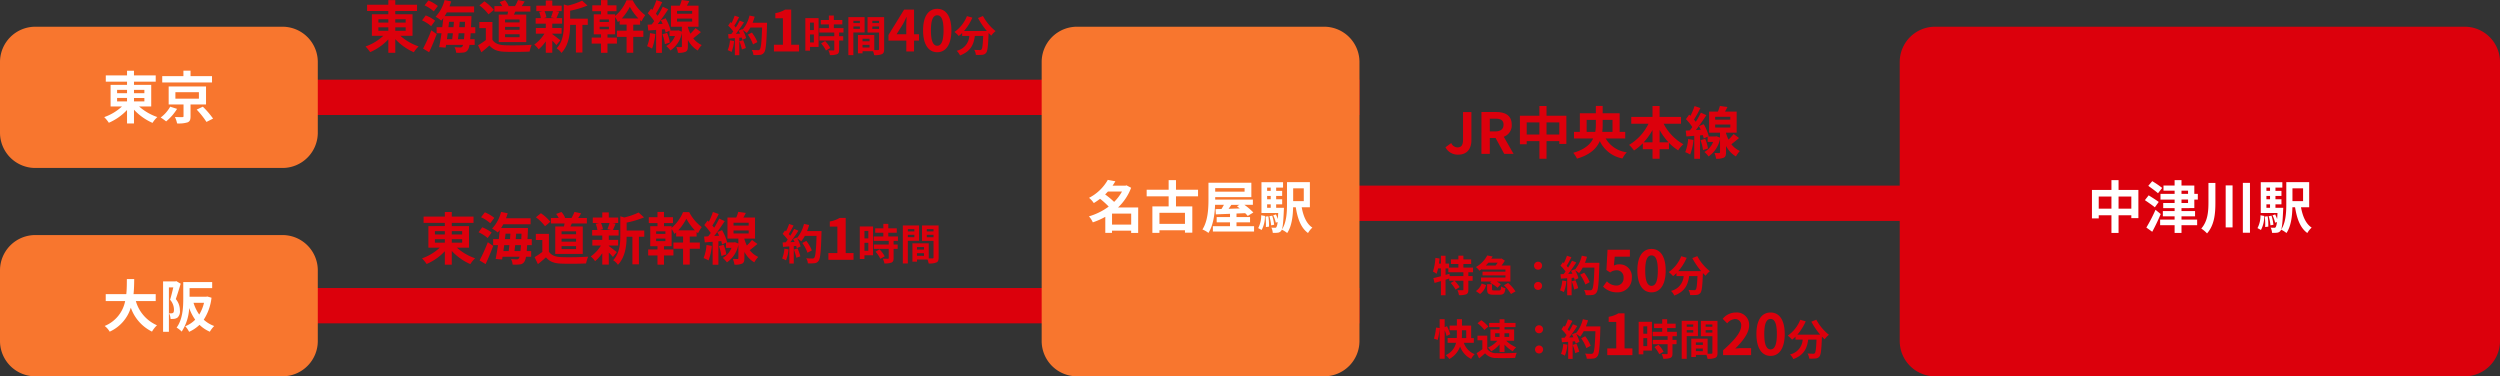
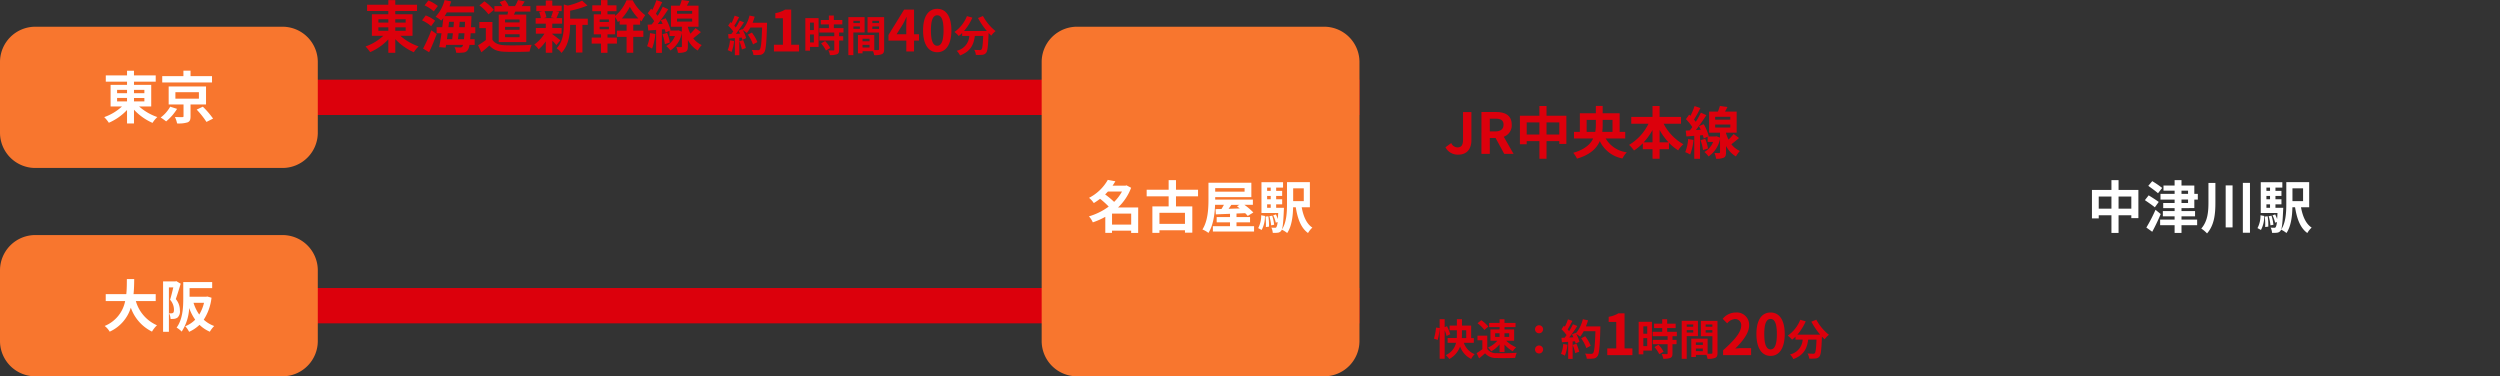
<svg xmlns="http://www.w3.org/2000/svg" width="708" height="106.568" viewBox="0 0 708 106.568">
  <rect x="0" y="0" width="708" height="106.568" fill="#333333" stroke="none" />
  <g id="グループ_4950" data-name="グループ 4950" transform="translate(19124 -2686.432)">
    <path id="パス_5936" data-name="パス 5936" d="M0,0H385V10H0Z" transform="translate(-19124 2709)" fill="#dc000c" />
-     <path id="パス_5921" data-name="パス 5921" d="M0,0H410V10H0Z" transform="translate(-18826 2739)" fill="#dc000c" />
    <path id="パス_5937" data-name="パス 5937" d="M0,0H385V10H0Z" transform="translate(-19124 2768)" fill="#dc000c" />
    <path id="パス_5938" data-name="パス 5938" d="M10,0H80A10,10,0,0,1,90,10V89A10,10,0,0,1,80,99H10A10,10,0,0,1,0,89V10A10,10,0,0,1,10,0Z" transform="translate(-18829 2694)" fill="#f8762e" />
    <path id="パス_5944" data-name="パス 5944" d="M10,0H80A10,10,0,0,1,90,10V30A10,10,0,0,1,80,40H10A10,10,0,0,1,0,30V10A10,10,0,0,1,10,0Z" transform="translate(-19124 2694)" fill="#f8762e" />
    <path id="パス_5945" data-name="パス 5945" d="M10,0H80A10,10,0,0,1,90,10V30A10,10,0,0,1,80,40H10A10,10,0,0,1,0,30V10A10,10,0,0,1,10,0Z" transform="translate(-19124 2753)" fill="#f8762e" />
-     <path id="パス_5922" data-name="パス 5922" d="M10,0H160a10,10,0,0,1,10,10V89a10,10,0,0,1-10,10H10A10,10,0,0,1,0,89V10A10,10,0,0,1,10,0Z" transform="translate(-18586 2694)" fill="#dc000c" />
    <path id="パス_5939" data-name="パス 5939" d="M-25.072-.96V-4.08h5.424V-.96Zm2.816-9.36A12.54,12.54,0,0,1-24.48-7.392,22.562,22.562,0,0,0-27.024-9.5c.272-.272.528-.544.784-.816Zm4.592,4.512h-5.712a14.812,14.812,0,0,0,3.712-5.584l-1.312-.688-.32.1h-3.632c.288-.416.56-.832.8-1.248l-2.144-.4a12.782,12.782,0,0,1-5.312,5.088A6.627,6.627,0,0,1-30.24-7.056a16.468,16.468,0,0,0,1.776-1.216,22.225,22.225,0,0,1,2.448,2.208,17.788,17.788,0,0,1-5.6,2.768,6.08,6.08,0,0,1,1.1,1.7,20.512,20.512,0,0,0,3.536-1.568V1.376h1.9V.752h5.424v.64h1.984Zm13.248,4.64h-7.232V-4.3h7.232Zm3.7-7.808v-1.856H-6.96v-2.72H-9.04v2.72h-6.224v1.856H-9.04v2.864h-4.608v7.5h2V.64h7.232v.688h2.08v-7.44H-6.96V-8.976ZM10.992-6.56l-.688.416a8.653,8.653,0,0,1,.784.608c-1.072.032-2.144.064-3.152.1.256-.352.528-.736.784-1.12Zm1.472-4.72v.992H4.144v-.992ZM10.176-.5V-1.6h3.84V-3.1h-3.84V-4.1l2.448-.1a7.993,7.993,0,0,1,.736.784l1.584-.976A17.269,17.269,0,0,0,12.416-6.56h2.4V-8.048H4.144v-.7h10.24v-4.064H2.24v4.624C2.24-5.648,2.112-2.048.528.416a7.423,7.423,0,0,1,1.7.976C3.6-.752,4.016-3.952,4.112-6.56h2.5c-.224.4-.464.816-.688,1.184l-1.68.032.08,1.488c1.136-.048,2.512-.1,4.016-.16V-3.1H4.56v1.5H8.336V-.5H3.488v1.5H15.152V-.5ZM17.3.56a8.08,8.08,0,0,0,.928-3.968L17.168-3.6A7.472,7.472,0,0,1,16.32.032Zm1.088-3.792A18.939,18.939,0,0,1,18.5-.272l.88-.112A15.848,15.848,0,0,0,19.2-3.328Zm1.1-.112a13.1,13.1,0,0,1,.5,2.592l.848-.16a12.82,12.82,0,0,0-.544-2.576Zm-.64-3.36h1.024v.992H18.848Zm1.024-4.736v.928H18.848v-.928Zm0,3.312H18.848v-.944h1.024Zm1.536,2.416V-6.7h1.7V-8.128h-1.7v-.944h1.7v-1.44h-1.7v-.928H23.36v-1.536H17.248V-4.24h4.736c-.032.656-.064,1.216-.1,1.7a11.636,11.636,0,0,0-.544-1.3l-.768.256a8.808,8.808,0,0,1,.736,2.08l.5-.192a3.515,3.515,0,0,1-.32,1.44.45.45,0,0,1-.432.192,9.149,9.149,0,0,1-1.008-.048,3.955,3.955,0,0,1,.4,1.488,7.765,7.765,0,0,0,1.44-.048,1.349,1.349,0,0,0,.96-.56c.384-.48.576-2,.736-5.84.016-.208.032-.64.032-.64Zm7.824-5.52V-7.6H26.224v-3.632Zm1.728,5.36v-7.12H24.48v6.144c0,2.32-.112,5.3-1.472,7.328a6.947,6.947,0,0,1,1.52.944c1.312-1.92,1.632-4.88,1.68-7.3h.752c.528,3.264,1.456,5.84,3.472,7.3A6.346,6.346,0,0,1,31.664-.112C30-1.184,29.1-3.344,28.64-5.872Z" transform="translate(-18784 2751)" fill="#fff" />
    <path id="パス_5923" data-name="パス 5923" d="M-23.024-5.472v-3.44h3.616v3.44Zm-5.616,0v-3.44h3.6v3.44Zm5.616-5.312v-2.768H-25.04v2.768h-5.52V-2.72h1.92V-3.6h3.6V1.392h2.016V-3.6h3.616v.8h2v-7.984Zm12.352-.56a26.071,26.071,0,0,0-2.816-1.92l-1.12,1.328c.864.624,2.144,1.536,2.752,2.1Zm-.976,3.968c-.672-.512-2-1.344-2.848-1.872l-1.072,1.36c.9.624,2.192,1.5,2.816,2.032Zm-.912,2.224A43.549,43.549,0,0,1-15.152-.128l1.664,1.2c.832-1.536,1.7-3.344,2.4-5.024Zm7.36-2.9h1.856v.976H-5.2Zm0-2.528h1.856v.912H-5.2Zm3.632,4.944V-8.048h.992V-9.664h-.992v-2.352H-5.2v-1.536H-7.152v1.536H-10.3v1.44h3.152v.912h-4v1.616h4v.976h-3.232v1.44h3.232V-4.8H-10.48v1.488h3.328v.944h-4.1V-.784h4.1V1.392H-5.2V-.784H-.768V-2.368H-5.2v-.944h3.84V-4.8H-5.2v-.832Zm4-7.12v5.5C2.432-4.608,2.224-1.92.4.16A8.455,8.455,0,0,1,2.032,1.536C4.16-.88,4.4-4.128,4.4-7.232v-5.52Zm4.88.688V-.16H9.264v-11.9Zm4.864-.72V1.344h2.016V-12.784ZM17.3.56a8.08,8.08,0,0,0,.928-3.968L17.168-3.6A7.472,7.472,0,0,1,16.32.032Zm1.088-3.792A18.939,18.939,0,0,1,18.5-.272l.88-.112A15.848,15.848,0,0,0,19.2-3.328Zm1.1-.112a13.1,13.1,0,0,1,.5,2.592l.848-.16a12.82,12.82,0,0,0-.544-2.576Zm-.64-3.36h1.024v.992H18.848Zm1.024-4.736v.928H18.848v-.928Zm0,3.312H18.848v-.944h1.024Zm1.536,2.416V-6.7h1.7V-8.128h-1.7v-.944h1.7v-1.44h-1.7v-.928H23.36v-1.536H17.248V-4.24h4.736c-.032.656-.064,1.216-.1,1.7a11.636,11.636,0,0,0-.544-1.3l-.768.256a8.808,8.808,0,0,1,.736,2.08l.5-.192a3.515,3.515,0,0,1-.32,1.44.45.45,0,0,1-.432.192,9.149,9.149,0,0,1-1.008-.048,3.955,3.955,0,0,1,.4,1.488,7.765,7.765,0,0,0,1.44-.048,1.349,1.349,0,0,0,.96-.56c.384-.48.576-2,.736-5.84.016-.208.032-.64.032-.64Zm7.824-5.52V-7.6H26.224v-3.632Zm1.728,5.36v-7.12H24.48v6.144c0,2.32-.112,5.3-1.472,7.328a6.947,6.947,0,0,1,1.52.944c1.312-1.92,1.632-4.88,1.68-7.3h.752c.528,3.264,1.456,5.84,3.472,7.3A6.346,6.346,0,0,1,31.664-.112C30-1.184,29.1-3.344,28.64-5.872Z" transform="translate(-18501 2751)" fill="#fff" />
    <path id="パス_5952" data-name="パス 5952" d="M-11.84-5.824h2.816v.976H-11.84Zm0-2.288h2.816v.944H-11.84Zm7.728,0v.944H-7.056v-.944Zm0,3.264H-7.056v-.976h2.944Zm1.936,1.424V-9.536h-4.88v-.912H-.9v-1.776h-6.16v-1.312H-9.024v1.312H-15.04v1.776h6.016v.912H-13.68v6.112h3.232A14.472,14.472,0,0,1-15.488-.4a10.417,10.417,0,0,1,1.312,1.6A15.613,15.613,0,0,0-9.024-2.416V1.392h1.968V-2.5A15.858,15.858,0,0,0-1.808,1.232,8.38,8.38,0,0,1-.448-.416,15.255,15.255,0,0,1-5.616-3.424ZM15.04-12.016H8.96v-1.536H6.944v1.536h-6v1.808h14.1ZM3.2-3.36A9.767,9.767,0,0,1,.5-.288,13.831,13.831,0,0,1,2.048.816a14.5,14.5,0,0,0,3.1-3.552Zm1.472-4.1h6.656v1.84H4.672Zm8.672,3.472v-5.1H2.768v5.1H6.976V-.672c0,.208-.064.256-.352.272-.256.016-1.264,0-2.08-.032a7.64,7.64,0,0,1,.608,1.824A8.714,8.714,0,0,0,8.08,1.1c.7-.272.88-.752.88-1.712V-3.984ZM10.7-2.528A24.068,24.068,0,0,1,13.472.96L15.344.016a25.334,25.334,0,0,0-2.9-3.376Z" transform="translate(-19079 2720)" fill="#fff" />
    <path id="パス_5953" data-name="パス 5953" d="M-.9-7.3V-9.264H-7.184c.16-1.488.176-2.96.192-4.272h-2.08c-.016,1.312,0,2.768-.16,4.272h-5.824V-7.3h5.5A9.592,9.592,0,0,1-15.36-.256,5.637,5.637,0,0,1-13.936,1.36a11.013,11.013,0,0,0,5.984-6.8,11.934,11.934,0,0,0,6,6.784A7.657,7.657,0,0,1-.544-.448,10.677,10.677,0,0,1-6.528-7.3Zm5.824-5.648-.272.08H1.184V1.392H2.832v-12.56H4.08c-.256,1.088-.592,2.48-.912,3.488a4.283,4.283,0,0,1,1.1,2.8c0,.448-.064.768-.24.9a.829.829,0,0,1-.448.144c-.208,0-.416,0-.7-.016A4.034,4.034,0,0,1,3.3-2.24,6.84,6.84,0,0,0,4.32-2.272a2.285,2.285,0,0,0,.928-.336,2.348,2.348,0,0,0,.7-2.048A4.926,4.926,0,0,0,4.784-7.872c.448-1.248.976-2.992,1.392-4.352Zm7.856,6.128a11.348,11.348,0,0,1-1.36,3.328A11.689,11.689,0,0,1,9.808-6.816Zm.928-1.776-.32.064h-4.7V-10.96h6.4v-1.728H6.9v4.672c0,2.464-.144,5.888-1.888,8.224a6.181,6.181,0,0,1,1.44,1.136A13.286,13.286,0,0,0,8.576-5.344a13.725,13.725,0,0,0,1.7,3.312A7.93,7.93,0,0,1,7.456-.176a6.71,6.71,0,0,1,1.1,1.584A10.47,10.47,0,0,0,11.5-.576a9.666,9.666,0,0,0,2.928,1.952A7.58,7.58,0,0,1,15.664-.24,8.787,8.787,0,0,1,12.7-2.032,14.336,14.336,0,0,0,14.9-8.256Z" transform="translate(-19079 2779)" fill="#fff" />
-     <path id="パス_5933" data-name="パス 5933" d="M-30.568-4.38H-34.42l-.1-.648-1.1.312V-6.552h.792V-5.46h4.26Zm2.724-1.08V-6.78h-2.724V-7.8h2.208V-9.1h-2.208v-1.068h-1.416V-9.1h-2.124v1.3h2.124v1.02h-2.64V-7.908h-1v-2.244h-1.308v2.244h-.564q.108-.72.18-1.44L-38.5-9.54a14.593,14.593,0,0,1-.684,3.864,7.64,7.64,0,0,1,1.008.648,9.708,9.708,0,0,0,.444-1.524h.8v2.208c-.8.216-1.548.408-2.136.54l.336,1.368c.54-.156,1.152-.336,1.8-.528V1.044h1.308v-4.4c.348-.108.708-.228,1.056-.336v.636h1.452l-1.032.636A9.6,9.6,0,0,1-32.776-.54l1.14-.732a9.412,9.412,0,0,0-1.44-1.788h2.508V-.576c0,.156-.048.192-.252.2s-.84,0-1.44-.024a5.2,5.2,0,0,1,.432,1.416A5.447,5.447,0,0,0-29.764.78c.48-.228.6-.612.6-1.332V-3.06h1.212V-4.38h-1.212V-5.46Zm7-2.724c-.18.276-.4.564-.6.816h-2.784c.264-.264.516-.54.744-.816ZM-25.36-6.228h6.7v.588h-6.492v1.068h6.492v.6h-6.912v1.14h2.928l-.372.372a8.271,8.271,0,0,1,2.1,1.38l.936-.972a6.1,6.1,0,0,0-1.128-.78h3.852V-7.368h-2.508a10.882,10.882,0,0,0,.936-1.392l-.972-.612-.228.06h-2.64c.132-.2.264-.42.384-.624l-1.524-.288a8.27,8.27,0,0,1-3.216,3.288,4.786,4.786,0,0,1,1,1.032c.24-.156.456-.312.672-.468ZM-25.852.684a4.6,4.6,0,0,0,1.716-2.508l-1.272-.456a4.03,4.03,0,0,1-1.62,2.136Zm3.972-1c-.492,0-.576-.036-.576-.36v-1.4h-1.392V-.648c0,1.176.336,1.548,1.8,1.548h1.74c1.1,0,1.488-.36,1.644-1.848a3.4,3.4,0,0,1-1.224-.492c-.06.984-.144,1.128-.552,1.128Zm2.8-1.476A11.561,11.561,0,0,1-17.092.7l1.284-.744A11.361,11.361,0,0,0-17.9-2.436Zm9.66-4.4a1.112,1.112,0,0,0,1.14-1.116,1.117,1.117,0,0,0-1.14-1.14,1.117,1.117,0,0,0-1.14,1.14A1.112,1.112,0,0,0-9.424-6.192Zm0,5.724a1.112,1.112,0,0,0,1.14-1.116,1.117,1.117,0,0,0-1.14-1.14,1.117,1.117,0,0,0-1.14,1.14A1.112,1.112,0,0,0-9.424-.468Zm6.852-2.676A8.725,8.725,0,0,1-3.208-.36,7.053,7.053,0,0,1-2.116.156a11.1,11.1,0,0,0,.72-3.1ZM.1-2.88A12.213,12.213,0,0,1,.812-.564L1.94-.96a13.685,13.685,0,0,0-.78-2.256ZM3.848-8.136a13.762,13.762,0,0,0,.588-1.716l-1.464-.312a9.555,9.555,0,0,1-1.98,4L.908-6.312-.1-5.868c.144.252.288.54.42.828l-1.212.048A38.632,38.632,0,0,0,1.4-8.244l-1.212-.5A18.763,18.763,0,0,1-.916-6.78c-.12-.156-.264-.336-.42-.5C-.9-7.956-.412-8.88.02-9.708l-1.26-.444a14.388,14.388,0,0,1-.876,2.088L-2.4-8.316l-.672.984a11.3,11.3,0,0,1,1.44,1.644c-.18.264-.372.516-.552.744l-.888.036.12,1.248,1.776-.12V1.056H.08V-3.876l.684-.048a6.53,6.53,0,0,1,.168.648l1.08-.5a9.557,9.557,0,0,0-.936-2.244A9.17,9.17,0,0,1,2.2-5.232,9.887,9.887,0,0,0,3.224-6.78H6.536C6.4-2.688,6.224-.936,5.864-.564a.592.592,0,0,1-.5.2c-.324,0-1.008,0-1.764-.072a3.411,3.411,0,0,1,.48,1.44A11.455,11.455,0,0,0,5.948.972,1.487,1.487,0,0,0,7.1.312c.5-.636.672-2.532.828-7.788.012-.18.012-.66.012-.66ZM5.2-2.652A11.286,11.286,0,0,0,3.644-5.34L2.5-4.764A11.336,11.336,0,0,1,3.968-1.992ZM12.992.224a4,4,0,0,0,4.144-4.16A3.438,3.438,0,0,0,13.488-7.7a3.062,3.062,0,0,0-1.424.336l.224-2.512h4.3V-11.84H10.256L9.936-6.1l1.072.7a2.833,2.833,0,0,1,1.776-.624,1.916,1.916,0,0,1,2,2.144,1.988,1.988,0,0,1-2.1,2.176A3.68,3.68,0,0,1,10.08-2.9l-1.088,1.5A5.4,5.4,0,0,0,12.992.224Zm9.728,0c2.4,0,4-2.112,4-6.192s-1.6-6.1-4-6.1c-2.416,0-4.016,2-4.016,6.1C18.7-1.888,20.3.224,22.72.224Zm0-1.84c-1.024,0-1.792-1.024-1.792-4.352,0-3.312.768-4.272,1.792-4.272,1.008,0,1.776.96,1.776,4.272C24.5-2.64,23.728-1.616,22.72-1.616ZM34.264-9.468a20.378,20.378,0,0,0,2.508,3.684h-6.48a14.392,14.392,0,0,0,2.376-3.78l-1.536-.444a9.949,9.949,0,0,1-3.54,4.488,8.582,8.582,0,0,1,1.224,1.152,9.041,9.041,0,0,0,.96-.864v.84H31.8a4.546,4.546,0,0,1-3.576,4.2,4.781,4.781,0,0,1,.948,1.32c3.108-1.164,3.888-3.216,4.188-5.52h2.364c-.108,2.508-.24,3.576-.48,3.828a.556.556,0,0,1-.48.168c-.3,0-.924-.012-1.584-.06a3.448,3.448,0,0,1,.468,1.44A12.005,12.005,0,0,0,35.464.948,1.448,1.448,0,0,0,36.556.384c.42-.5.564-1.92.7-5.544v-.084c.264.276.516.54.768.768A6.835,6.835,0,0,1,39.232-5.76a13.817,13.817,0,0,1-3.564-4.272Z" transform="translate(-18679 2769)" fill="#dc000c" />
    <path id="パス_5924" data-name="パス 5924" d="M-54.84-4.3a15.965,15.965,0,0,0,.54-3.372L-55.32-7.8a14.375,14.375,0,0,1-.588,3.132Zm3.552-1.62a13.415,13.415,0,0,0-.936-2.268l-.648.276v-2.256h-1.416v11.2h1.416V-7.044a10.622,10.622,0,0,1,.54,1.62Zm3.312-1.116h1.212v2.2h-1.248c.024-.372.036-.732.036-1.092Zm3.36,3.552V-4.836h-.756V-8.352h-2.6v-1.812h-1.44v1.812H-51.48v1.32h2.064V-5.94c0,.36,0,.72-.036,1.1h-2.58V-3.48h2.388A5.035,5.035,0,0,1-52.56,0a6.177,6.177,0,0,1,1.008,1.1A6.531,6.531,0,0,0-48.5-2.448a6.261,6.261,0,0,0,3.12,3.528A5.631,5.631,0,0,1-44.376-.264,5.355,5.355,0,0,1-47.448-3.48ZM-34.6-6.192v1.044h-1.332V-6.192Zm-3.984,0h1.26v1.044h-1.26Zm1.26-1.092H-39.9v3.216h1.944a7.084,7.084,0,0,1-2.64,1.92,5.19,5.19,0,0,1,.9,1.08,7.653,7.653,0,0,0,2.376-2v2.2h1.392V-2.988A9.132,9.132,0,0,0-33.588-1.1a6.55,6.55,0,0,1,.96-1.116,8.724,8.724,0,0,1-2.808-1.848H-33.2V-7.284h-2.724v-.648H-32.8V-9.12h-3.132v-1.032H-37.32V-9.12h-2.952v1.188h2.952Zm-3.18-.792a9.609,9.609,0,0,0-2-1.812l-1.056.864a9.081,9.081,0,0,1,1.932,1.9Zm-.3,2.568h-2.772V-4.2h1.38v2.532a17.024,17.024,0,0,1-1.632,1.1l.7,1.488c.648-.5,1.176-.972,1.7-1.44A3.992,3.992,0,0,0-38.184.816c1.428.06,3.84.036,5.28-.036A7.474,7.474,0,0,1-32.46-.66c-1.6.12-4.3.156-5.7.1A2.952,2.952,0,0,1-40.8-1.74Zm14.664-.684A1.112,1.112,0,0,0-25-7.308a1.117,1.117,0,0,0-1.14-1.14,1.117,1.117,0,0,0-1.14,1.14A1.112,1.112,0,0,0-26.136-6.192Zm0,5.724A1.112,1.112,0,0,0-25-1.584a1.117,1.117,0,0,0-1.14-1.14,1.117,1.117,0,0,0-1.14,1.14A1.112,1.112,0,0,0-26.136-.468Zm6.852-2.676A8.725,8.725,0,0,1-19.92-.36a7.054,7.054,0,0,1,1.092.516,11.1,11.1,0,0,0,.72-3.1Zm2.676.264A12.213,12.213,0,0,1-15.9-.564l1.128-.4a13.685,13.685,0,0,0-.78-2.256Zm3.744-5.256a13.762,13.762,0,0,0,.588-1.716l-1.464-.312a9.555,9.555,0,0,1-1.98,4l-.084-.144-1.008.444c.144.252.288.54.42.828l-1.212.048a38.631,38.631,0,0,0,2.292-3.252l-1.212-.5a18.763,18.763,0,0,1-1.1,1.968c-.12-.156-.264-.336-.42-.5.432-.672.924-1.6,1.356-2.424l-1.26-.444a14.389,14.389,0,0,1-.876,2.088l-.288-.252-.672.984a11.3,11.3,0,0,1,1.44,1.644c-.18.264-.372.516-.552.744l-.888.036.12,1.248,1.776-.12V1.056h1.26V-3.876l.684-.048a6.53,6.53,0,0,1,.168.648l1.08-.5a9.557,9.557,0,0,0-.936-2.244,9.17,9.17,0,0,1,1.128.792,9.887,9.887,0,0,0,1.02-1.548h3.312c-.132,4.092-.312,5.844-.672,6.216a.592.592,0,0,1-.5.2c-.324,0-1.008,0-1.764-.072a3.411,3.411,0,0,1,.48,1.44A11.455,11.455,0,0,0-10.764.972,1.487,1.487,0,0,0-9.612.312c.5-.636.672-2.532.828-7.788.012-.18.012-.66.012-.66Zm1.356,5.484a11.286,11.286,0,0,0-1.56-2.688l-1.14.576a11.336,11.336,0,0,1,1.464,2.772ZM-6.824,0H.3V-1.9H-1.928V-11.84H-3.672a7.68,7.68,0,0,1-2.752.992v1.456H-4.28V-1.9H-6.824ZM4.492-8.16v2.112h-1.1V-8.16Zm-1.1,5.616V-4.8h1.1v2.256ZM5.824-9.432H2.068V-.216h1.32V-1.272H5.824ZM6.532-2.28A8.442,8.442,0,0,1,7.9-.264L9.124-.972A8.28,8.28,0,0,0,7.672-2.94ZM12.88-5.352V-6.6H10.144V-7.656h2.4V-8.9h-2.4v-1.26H8.74V-8.9h-2.3v1.248h2.3V-6.6H6.028v1.248h4.236V-4.32H6.052v1.236h4.212V-.5c0,.168-.06.216-.252.216s-.852,0-1.428-.024A4.813,4.813,0,0,1,9.04,1.032a5.313,5.313,0,0,0,2-.24c.468-.216.6-.576.6-1.26V-3.084H12.8V-4.32H11.644V-5.352Zm4.644-3.324v.636H15.676v-.636ZM15.676-6.4V-7.08h1.848V-6.4Zm3.18,1.02V-9.708h-4.6V1.044h1.416v-6.42Zm2.184-1V-7.08h1.908v.708Zm1.908-2.3v.636H21.04v-.636Zm-4.68,7.56V-1.86h1.98v.744ZM20.248-3.6v.72h-1.98V-3.6Zm4.14-6.108h-4.7v4.356h3.264V-.66c0,.192-.072.264-.288.264-.156.012-.6.012-1.068,0v-4.26h-4.62V.54h1.3V-.072h2.976a5.284,5.284,0,0,1,.312,1.116,5.185,5.185,0,0,0,2.2-.276c.48-.228.636-.648.636-1.416ZM25.976,0h7.936V-1.984H31.336c-.544,0-1.328.064-1.92.128,2.16-2.112,3.936-4.416,3.936-6.56a3.473,3.473,0,0,0-3.728-3.648,4.8,4.8,0,0,0-3.76,1.792l1.28,1.28a3.067,3.067,0,0,1,2.176-1.216A1.7,1.7,0,0,1,31.1-8.288c0,1.824-1.9,4.048-5.12,6.928ZM39.432.224c2.4,0,4-2.112,4-6.192s-1.6-6.1-4-6.1c-2.416,0-4.016,2-4.016,6.1C35.416-1.888,37.016.224,39.432.224Zm0-1.84c-1.024,0-1.792-1.024-1.792-4.352,0-3.312.768-4.272,1.792-4.272,1.008,0,1.776.96,1.776,4.272C41.208-2.64,40.44-1.616,39.432-1.616ZM50.976-9.468a20.378,20.378,0,0,0,2.508,3.684H47a14.392,14.392,0,0,0,2.376-3.78l-1.536-.444A9.949,9.949,0,0,1,44.3-5.52a8.582,8.582,0,0,1,1.224,1.152,9.041,9.041,0,0,0,.96-.864v.84h2.028a4.546,4.546,0,0,1-3.576,4.2,4.781,4.781,0,0,1,.948,1.32C49-.036,49.776-2.088,50.076-4.392H52.44c-.108,2.508-.24,3.576-.48,3.828a.556.556,0,0,1-.48.168c-.3,0-.924-.012-1.584-.06a3.448,3.448,0,0,1,.468,1.44A12.005,12.005,0,0,0,52.176.948,1.448,1.448,0,0,0,53.268.384c.42-.5.564-1.92.7-5.544v-.084c.264.276.516.54.768.768A6.835,6.835,0,0,1,55.944-5.76a13.817,13.817,0,0,1-3.564-4.272Z" transform="translate(-18662 2787)" fill="#dc000c" />
    <path id="パス_5934" data-name="パス 5934" d="M-37.968.224C-35.424.224-34.3-1.6-34.3-3.824V-11.84h-2.368v7.824c0,1.632-.544,2.192-1.584,2.192a2,2,0,0,1-1.76-1.232l-1.632,1.2A3.909,3.909,0,0,0-37.968.224Zm8.88-10.192h1.536c1.52,0,2.352.432,2.352,1.712,0,1.264-.832,1.9-2.352,1.9h-1.536ZM-22.368,0l-2.768-4.848A3.389,3.389,0,0,0-22.88-8.256c0-2.72-1.968-3.584-4.448-3.584h-4.128V0h2.368V-4.48h1.648L-25.008,0Zm9.344-5.472v-3.44h3.616v3.44Zm-5.616,0v-3.44h3.6v3.44Zm5.616-5.312v-2.768H-15.04v2.768h-5.52V-2.72h1.92V-3.6h3.6V1.392h2.016V-3.6h3.616v.8h2v-7.984Zm11.36,4.56V-9.616H.944v1.3a11.675,11.675,0,0,1-.16,2.1ZM5.664-9.616v3.392h-2.9A18.316,18.316,0,0,0,2.88-8.3V-9.616Zm3.6,5.264V-6.224H7.68v-5.264H2.88v-2.08H.944v2.08H-3.584v5.264H-5.248v1.872H.192C-.608-2.688-2.24-1.2-5.456-.3A7.674,7.674,0,0,1-4.4,1.36C-.672.272,1.184-1.552,2.064-3.616A8.9,8.9,0,0,0,8.48,1.312,6.742,6.742,0,0,1,9.712-.432a8.1,8.1,0,0,1-5.984-3.92Zm9.728,1.1v-3.52a17.832,17.832,0,0,0,2.544,3.52Zm-4.512,0a18.644,18.644,0,0,0,2.512-3.488v3.488Zm10.576-5.28v-1.92H18.992v-3.088h-2v3.088H10.976v1.92h4.88a14.213,14.213,0,0,1-5.5,6A9.407,9.407,0,0,1,11.744-.944a14.272,14.272,0,0,0,2.5-2.048v1.68h2.752v2.7h2v-2.7h2.656V-3.136A13.09,13.09,0,0,0,24.256-.992,8.089,8.089,0,0,1,25.728-2.72a13.977,13.977,0,0,1-5.584-5.808Zm2.016,4.336A11.661,11.661,0,0,1,26.256-.48a7.993,7.993,0,0,1,1.392.672,14.686,14.686,0,0,0,.944-4.128Zm3.52.336a11.846,11.846,0,0,1,.7,2.784L32.7-1.52a11.724,11.724,0,0,0-.784-2.736ZM34.736-8.3h4.288v.848H34.736Zm0-2.192h4.288v.816H34.736Zm5.232,4.88a15.865,15.865,0,0,1-1.456,1.584,11.227,11.227,0,0,1-.7-1.824V-6h3.008v-5.968h-3.3c.24-.4.48-.848.7-1.3l-2.144-.3a12.813,12.813,0,0,1-.56,1.6h-2.5V-6h3.088v1.408l-.96-.384-.288.048H32.736l.176-.08A13.916,13.916,0,0,0,31.488-8.4l-1.344.56c.176.32.352.672.512,1.024l-1.392.08c1.008-1.28,2.1-2.864,2.976-4.208l-1.552-.72a25.794,25.794,0,0,1-1.44,2.592,8.048,8.048,0,0,0-.512-.624,36.022,36.022,0,0,0,1.808-3.264L28.9-13.536a19.633,19.633,0,0,1-1.152,2.768c-.128-.112-.256-.224-.368-.336l-.928,1.28a14.725,14.725,0,0,1,1.824,2.24c-.24.336-.48.656-.72.944L26.4-6.576l.192,1.648L28.816-5.1v6.5h1.632V-5.232l.8-.064c.1.352.192.672.24.944l1.12-.512v1.488H34.16A5.6,5.6,0,0,1,31.68-.528,6.812,6.812,0,0,1,32.864.736a7.789,7.789,0,0,0,3.248-5.024v3.84c0,.16-.048.208-.256.224-.176,0-.768,0-1.312-.016a6.579,6.579,0,0,1,.448,1.616,4.821,4.821,0,0,0,2.176-.288c.512-.256.64-.7.64-1.52V-2.256a7.4,7.4,0,0,0,2.8,2.992,8.541,8.541,0,0,1,1.12-1.552,6.2,6.2,0,0,1-2.4-1.9c.672-.5,1.44-1.152,2.176-1.76Z" transform="translate(-18673 2730)" fill="#dc000c" />
    <path id="パス_5962" data-name="パス 5962" d="M-43.84-5.824h2.816v.976H-43.84Zm0-2.288h2.816v.944H-43.84Zm7.728,0v.944h-2.944v-.944Zm0,3.264h-2.944v-.976h2.944Zm1.936,1.424V-9.536h-4.88v-.912h6.16v-1.776h-6.16v-1.312h-1.968v1.312H-47.04v1.776h6.016v.912H-45.68v6.112h3.232A14.472,14.472,0,0,1-47.488-.4a10.417,10.417,0,0,1,1.312,1.6,15.613,15.613,0,0,0,5.152-3.616V1.392h1.968V-2.5a15.858,15.858,0,0,0,5.248,3.728,8.38,8.38,0,0,1,1.36-1.648,15.255,15.255,0,0,1-5.168-3.008Zm7.168-8.448A11.535,11.535,0,0,0-29.68-13.44l-1.088,1.392a10.5,10.5,0,0,1,2.608,1.7ZM-27.776-7.7a10.218,10.218,0,0,0-2.656-1.5l-1.04,1.408A10.341,10.341,0,0,1-28.9-6.16Zm-1.7,8.928c.736-1.568,1.52-3.44,2.144-5.152l-1.52-1.056A46.819,46.819,0,0,1-31.184.192Zm8.176-3.7c.064-.512.128-1.088.192-1.68h1.648q-.072.984-.144,1.68Zm-1.44-1.68c-.064.592-.128,1.168-.192,1.68h-1.5c.064-.544.144-1.1.224-1.68Zm-1.088-3.232h1.376c-.032.5-.08,1.008-.112,1.52H-24Zm2.88,1.52c.048-.512.1-1.024.128-1.52h1.52c-.016.544-.048,1.056-.064,1.52ZM-16.4-4.144V-5.856h-1.216c.048-.72.08-1.5.112-2.368.016-.224.016-.768.016-.768h-7.6a11.45,11.45,0,0,0,.624-1.056h7.728v-1.7H-23.7c.176-.464.336-.944.48-1.424l-1.872-.384a10.98,10.98,0,0,1-2.544,4.736,8.79,8.79,0,0,1,1.6,1.088c.192-.224.384-.448.576-.7-.08.816-.176,1.7-.288,2.576h-1.6v1.712h1.376c-.208,1.472-.448,2.848-.656,3.92L-24.8-.08l.128-.784h4.816a1.752,1.752,0,0,1-.208.48.633.633,0,0,1-.592.256c-.32,0-.944-.016-1.632-.064a3.634,3.634,0,0,1,.464,1.552,11.2,11.2,0,0,0,2.016-.048,1.615,1.615,0,0,0,1.28-.72,3.494,3.494,0,0,0,.48-1.456h1.472v-1.6H-17.84c.048-.5.1-1.04.128-1.68ZM-3.856-7.216H-7.968v-.832h4.112Zm0,2.08H-7.968v-.832h4.112Zm0,2.112H-7.968v-.848h4.112Zm-5.9-6.4v7.776h7.792V-9.424h-3.5c.128-.272.272-.56.4-.864H-.8v-1.536H-3.264c.272-.384.56-.848.848-1.328l-1.888-.4a13.219,13.219,0,0,1-.848,1.728h-2l.192-.08A5.674,5.674,0,0,0-8-13.536l-1.5.56a6.7,6.7,0,0,1,.736,1.152h-2.224v1.536H-7.12c-.048.288-.1.576-.16.864Zm-1.392-1.344a12.812,12.812,0,0,0-2.672-2.416l-1.408,1.152A12.108,12.108,0,0,1-12.656-9.5Zm-.4,3.424h-3.7V-5.6h1.84v3.376A21.012,21.012,0,0,1-15.6-.752l.928,1.984c.88-.672,1.584-1.3,2.288-1.92,1.04,1.248,2.352,1.7,4.32,1.776,1.9.08,5.12.048,7.04-.048A9.965,9.965,0,0,1-.432-.88c-2.128.16-5.728.208-7.6.128-1.664-.064-2.864-.5-3.52-1.568ZM5.616-10.416a11.96,11.96,0,0,1-.592,1.76l1.056.224H2.944l.8-.224a6.309,6.309,0,0,0-.544-1.76ZM5.408-4.032h2.64v-1.6H5.408V-6.864H8.192V-8.432H6.576c.224-.48.48-1.12.768-1.808l-.928-.176H8.064v-1.552H5.408v-1.456H3.568v1.456H.88v1.552H2.672l-.976.224a7.213,7.213,0,0,1,.48,1.76H.7v1.568H3.568v1.232H.752v1.6H3.184A10.5,10.5,0,0,1,.3-.944,7.032,7.032,0,0,1,1.536.4,11.3,11.3,0,0,0,3.568-1.856V1.36h1.84V-2.048A14.973,14.973,0,0,1,6.576-.8l1.1-1.36C7.312-2.448,5.984-3.5,5.408-3.9ZM15.456-8.288H10.464v-2.24A25.928,25.928,0,0,0,15.376-12l-1.52-1.392a18.668,18.668,0,0,1-4.064,1.408l-1.12-.32v5.552c0,2.208-.192,4.928-2.032,6.88A4.385,4.385,0,0,1,8,1.424c2.112-2.192,2.448-5.568,2.464-7.952H12.1V1.3h1.84V-6.528h1.52Zm9.632-.048a14.811,14.811,0,0,0,2.288-3.3,15.344,15.344,0,0,0,2.416,3.3Zm-3.648.992H18.816v-.72H21.44Zm0,2.064H18.816V-6H21.44Zm6.9-1.312h1.936v-1.28c.144.128.272.24.416.352a10.92,10.92,0,0,1,1.04-1.744,12.416,12.416,0,0,1-3.552-4.224H26.432A11.8,11.8,0,0,1,23.2-9.04V-9.5H21.04v-.9h2.544v-1.664H21.04v-1.488H19.2v1.488H16.736V-10.4H19.2v.9H17.152V-3.84H19.2v.928H16.56v1.7H19.2V1.392h1.84V-1.216h2.672v-1.7H21.04V-3.84H23.2v-4.9a8.34,8.34,0,0,1,.784,1.424c.16-.128.336-.272.5-.416v1.136h1.968V-4.88H23.712v1.76h2.736V1.36h1.888V-3.12H31.2V-4.88H28.336Zm4.736,2.4A11.661,11.661,0,0,1,32.256-.48a7.992,7.992,0,0,1,1.392.672,14.686,14.686,0,0,0,.944-4.128Zm3.52.336a11.846,11.846,0,0,1,.7,2.784L38.7-1.52a11.724,11.724,0,0,0-.784-2.736ZM40.736-8.3h4.288v.848H40.736Zm0-2.192h4.288v.816H40.736Zm5.232,4.88a15.865,15.865,0,0,1-1.456,1.584,11.227,11.227,0,0,1-.7-1.824V-6h3.008v-5.968h-3.3c.24-.4.48-.848.7-1.3l-2.144-.3a12.813,12.813,0,0,1-.56,1.6h-2.5V-6h3.088v1.408l-.96-.384-.288.048H38.736l.176-.08A13.916,13.916,0,0,0,37.488-8.4l-1.344.56c.176.32.352.672.512,1.024l-1.392.08c1.008-1.28,2.1-2.864,2.976-4.208l-1.552-.72a25.8,25.8,0,0,1-1.44,2.592,8.048,8.048,0,0,0-.512-.624,36.021,36.021,0,0,0,1.808-3.264L34.9-13.536a19.633,19.633,0,0,1-1.152,2.768c-.128-.112-.256-.224-.368-.336l-.928,1.28a14.724,14.724,0,0,1,1.824,2.24c-.24.336-.48.656-.72.944L32.4-6.576l.192,1.648L34.816-5.1v6.5h1.632V-5.232l.8-.064c.1.352.192.672.24.944l1.12-.512v1.488H40.16A5.6,5.6,0,0,1,37.68-.528,6.812,6.812,0,0,1,38.864.736a7.789,7.789,0,0,0,3.248-5.024v3.84c0,.16-.048.208-.256.224-.176,0-.768,0-1.312-.016a6.579,6.579,0,0,1,.448,1.616,4.821,4.821,0,0,0,2.176-.288c.512-.256.64-.7.64-1.52V-2.256a7.4,7.4,0,0,0,2.8,2.992,8.541,8.541,0,0,1,1.12-1.552,6.2,6.2,0,0,1-2.4-1.9c.672-.5,1.44-1.152,2.176-1.76Z" transform="translate(-18973 2700)" fill="#dc000c" />
    <path id="パス_5963" data-name="パス 5963" d="M-37.284-3.144A8.725,8.725,0,0,1-37.92-.36a7.053,7.053,0,0,1,1.092.516,11.1,11.1,0,0,0,.72-3.1Zm2.676.264A12.213,12.213,0,0,1-33.9-.564l1.128-.4a13.684,13.684,0,0,0-.78-2.256Zm3.744-5.256a13.762,13.762,0,0,0,.588-1.716l-1.464-.312a9.555,9.555,0,0,1-1.98,4l-.084-.144-1.008.444c.144.252.288.54.42.828l-1.212.048a38.632,38.632,0,0,0,2.292-3.252l-1.212-.5a18.763,18.763,0,0,1-1.1,1.968c-.12-.156-.264-.336-.42-.5.432-.672.924-1.6,1.356-2.424l-1.26-.444a14.388,14.388,0,0,1-.876,2.088l-.288-.252-.672.984a11.305,11.305,0,0,1,1.44,1.644c-.18.264-.372.516-.552.744l-.888.036.12,1.248,1.776-.12V1.056h1.26V-3.876l.684-.048a6.53,6.53,0,0,1,.168.648l1.08-.5a9.557,9.557,0,0,0-.936-2.244,9.169,9.169,0,0,1,1.128.792,9.887,9.887,0,0,0,1.02-1.548h3.312c-.132,4.092-.312,5.844-.672,6.216a.592.592,0,0,1-.5.2c-.324,0-1.008,0-1.764-.072a3.411,3.411,0,0,1,.48,1.44A11.455,11.455,0,0,0-28.764.972a1.487,1.487,0,0,0,1.152-.66c.5-.636.672-2.532.828-7.788.012-.18.012-.66.012-.66Zm1.356,5.484a11.287,11.287,0,0,0-1.56-2.688l-1.14.576a11.336,11.336,0,0,1,1.464,2.772ZM-24.824,0h7.12V-1.9h-2.224V-11.84h-1.744a7.68,7.68,0,0,1-2.752.992v1.456h2.144V-1.9h-2.544Zm11.316-8.16v2.112h-1.1V-8.16Zm-1.1,5.616V-4.8h1.1v2.256Zm2.436-6.888h-3.756V-.216h1.32V-1.272h2.436Zm.708,7.152A8.442,8.442,0,0,1-10.1-.264l1.224-.708A8.28,8.28,0,0,0-10.328-2.94ZM-5.12-5.352V-6.6H-7.856V-7.656h2.4V-8.9h-2.4v-1.26h-1.4V-8.9h-2.3v1.248h2.3V-6.6h-2.712v1.248h4.236V-4.32h-4.212v1.236h4.212V-.5c0,.168-.06.216-.252.216s-.852,0-1.428-.024A4.813,4.813,0,0,1-8.96,1.032a5.313,5.313,0,0,0,2-.24c.468-.216.6-.576.6-1.26V-3.084H-5.2V-4.32H-6.356V-5.352ZM-.476-8.676v.636H-2.324v-.636ZM-2.324-6.4V-7.08H-.476V-6.4Zm3.18,1.02V-9.708h-4.6V1.044h1.416v-6.42Zm2.184-1V-7.08H4.948v.708Zm1.908-2.3v.636H3.04v-.636ZM.268-1.116V-1.86h1.98v.744ZM2.248-3.6v.72H.268V-3.6Zm4.14-6.108h-4.7v4.356H4.948V-.66c0,.192-.072.264-.288.264-.156.012-.6.012-1.068,0v-4.26h-4.62V.54h1.3V-.072H3.244a5.284,5.284,0,0,1,.312,1.116,5.185,5.185,0,0,0,2.2-.276c.48-.228.636-.648.636-1.416ZM9.912-4.864l1.84-2.944c.336-.64.656-1.3.944-1.92h.064c-.032.688-.1,1.76-.1,2.448v2.416Zm6.352,0H14.856V-11.84H12.04L7.624-4.672v1.6h5.04V0h2.192V-3.072h1.408ZM21.432.224c2.4,0,4-2.112,4-6.192s-1.6-6.1-4-6.1c-2.416,0-4.016,2-4.016,6.1C17.416-1.888,19.016.224,21.432.224Zm0-1.84c-1.024,0-1.792-1.024-1.792-4.352,0-3.312.768-4.272,1.792-4.272,1.008,0,1.776.96,1.776,4.272C23.208-2.64,22.44-1.616,21.432-1.616ZM32.976-9.468a20.378,20.378,0,0,0,2.508,3.684H29a14.392,14.392,0,0,0,2.376-3.78l-1.536-.444A9.949,9.949,0,0,1,26.3-5.52a8.582,8.582,0,0,1,1.224,1.152,9.041,9.041,0,0,0,.96-.864v.84h2.028a4.546,4.546,0,0,1-3.576,4.2,4.781,4.781,0,0,1,.948,1.32C31-.036,31.776-2.088,32.076-4.392H34.44c-.108,2.508-.24,3.576-.48,3.828a.556.556,0,0,1-.48.168c-.3,0-.924-.012-1.584-.06a3.448,3.448,0,0,1,.468,1.44A12.005,12.005,0,0,0,34.176.948,1.448,1.448,0,0,0,35.268.384c.42-.5.564-1.92.7-5.544v-.084c.264.276.516.54.768.768A6.835,6.835,0,0,1,37.944-5.76a13.817,13.817,0,0,1-3.564-4.272Z" transform="translate(-18880 2701)" fill="#dc000c" />
-     <path id="パス_5964" data-name="パス 5964" d="M-43.84-5.824h2.816v.976H-43.84Zm0-2.288h2.816v.944H-43.84Zm7.728,0v.944h-2.944v-.944Zm0,3.264h-2.944v-.976h2.944Zm1.936,1.424V-9.536h-4.88v-.912h6.16v-1.776h-6.16v-1.312h-1.968v1.312H-47.04v1.776h6.016v.912H-45.68v6.112h3.232A14.472,14.472,0,0,1-47.488-.4a10.417,10.417,0,0,1,1.312,1.6,15.613,15.613,0,0,0,5.152-3.616V1.392h1.968V-2.5a15.858,15.858,0,0,0,5.248,3.728,8.38,8.38,0,0,1,1.36-1.648,15.255,15.255,0,0,1-5.168-3.008Zm7.168-8.448A11.535,11.535,0,0,0-29.68-13.44l-1.088,1.392a10.5,10.5,0,0,1,2.608,1.7ZM-27.776-7.7a10.218,10.218,0,0,0-2.656-1.5l-1.04,1.408A10.341,10.341,0,0,1-28.9-6.16Zm-1.7,8.928c.736-1.568,1.52-3.44,2.144-5.152l-1.52-1.056A46.819,46.819,0,0,1-31.184.192Zm8.176-3.7c.064-.512.128-1.088.192-1.68h1.648q-.072.984-.144,1.68Zm-1.44-1.68c-.064.592-.128,1.168-.192,1.68h-1.5c.064-.544.144-1.1.224-1.68Zm-1.088-3.232h1.376c-.032.5-.08,1.008-.112,1.52H-24Zm2.88,1.52c.048-.512.1-1.024.128-1.52h1.52c-.016.544-.048,1.056-.064,1.52ZM-16.4-4.144V-5.856h-1.216c.048-.72.08-1.5.112-2.368.016-.224.016-.768.016-.768h-7.6a11.45,11.45,0,0,0,.624-1.056h7.728v-1.7H-23.7c.176-.464.336-.944.48-1.424l-1.872-.384a10.98,10.98,0,0,1-2.544,4.736,8.79,8.79,0,0,1,1.6,1.088c.192-.224.384-.448.576-.7-.08.816-.176,1.7-.288,2.576h-1.6v1.712h1.376c-.208,1.472-.448,2.848-.656,3.92L-24.8-.08l.128-.784h4.816a1.752,1.752,0,0,1-.208.48.633.633,0,0,1-.592.256c-.32,0-.944-.016-1.632-.064a3.634,3.634,0,0,1,.464,1.552,11.2,11.2,0,0,0,2.016-.048,1.615,1.615,0,0,0,1.28-.72,3.494,3.494,0,0,0,.48-1.456h1.472v-1.6H-17.84c.048-.5.1-1.04.128-1.68ZM-3.856-7.216H-7.968v-.832h4.112Zm0,2.08H-7.968v-.832h4.112Zm0,2.112H-7.968v-.848h4.112Zm-5.9-6.4v7.776h7.792V-9.424h-3.5c.128-.272.272-.56.4-.864H-.8v-1.536H-3.264c.272-.384.56-.848.848-1.328l-1.888-.4a13.219,13.219,0,0,1-.848,1.728h-2l.192-.08A5.674,5.674,0,0,0-8-13.536l-1.5.56a6.7,6.7,0,0,1,.736,1.152h-2.224v1.536H-7.12c-.048.288-.1.576-.16.864Zm-1.392-1.344a12.812,12.812,0,0,0-2.672-2.416l-1.408,1.152A12.108,12.108,0,0,1-12.656-9.5Zm-.4,3.424h-3.7V-5.6h1.84v3.376A21.012,21.012,0,0,1-15.6-.752l.928,1.984c.88-.672,1.584-1.3,2.288-1.92,1.04,1.248,2.352,1.7,4.32,1.776,1.9.08,5.12.048,7.04-.048A9.965,9.965,0,0,1-.432-.88c-2.128.16-5.728.208-7.6.128-1.664-.064-2.864-.5-3.52-1.568ZM5.616-10.416a11.96,11.96,0,0,1-.592,1.76l1.056.224H2.944l.8-.224a6.309,6.309,0,0,0-.544-1.76ZM5.408-4.032h2.64v-1.6H5.408V-6.864H8.192V-8.432H6.576c.224-.48.48-1.12.768-1.808l-.928-.176H8.064v-1.552H5.408v-1.456H3.568v1.456H.88v1.552H2.672l-.976.224a7.213,7.213,0,0,1,.48,1.76H.7v1.568H3.568v1.232H.752v1.6H3.184A10.5,10.5,0,0,1,.3-.944,7.032,7.032,0,0,1,1.536.4,11.3,11.3,0,0,0,3.568-1.856V1.36h1.84V-2.048A14.973,14.973,0,0,1,6.576-.8l1.1-1.36C7.312-2.448,5.984-3.5,5.408-3.9ZM15.456-8.288H10.464v-2.24A25.928,25.928,0,0,0,15.376-12l-1.52-1.392a18.668,18.668,0,0,1-4.064,1.408l-1.12-.32v5.552c0,2.208-.192,4.928-2.032,6.88A4.385,4.385,0,0,1,8,1.424c2.112-2.192,2.448-5.568,2.464-7.952H12.1V1.3h1.84V-6.528h1.52Zm9.632-.048a14.811,14.811,0,0,0,2.288-3.3,15.344,15.344,0,0,0,2.416,3.3Zm-3.648.992H18.816v-.72H21.44Zm0,2.064H18.816V-6H21.44Zm6.9-1.312h1.936v-1.28c.144.128.272.24.416.352a10.92,10.92,0,0,1,1.04-1.744,12.416,12.416,0,0,1-3.552-4.224H26.432A11.8,11.8,0,0,1,23.2-9.04V-9.5H21.04v-.9h2.544v-1.664H21.04v-1.488H19.2v1.488H16.736V-10.4H19.2v.9H17.152V-3.84H19.2v.928H16.56v1.7H19.2V1.392h1.84V-1.216h2.672v-1.7H21.04V-3.84H23.2v-4.9a8.34,8.34,0,0,1,.784,1.424c.16-.128.336-.272.5-.416v1.136h1.968V-4.88H23.712v1.76h2.736V1.36h1.888V-3.12H31.2V-4.88H28.336Zm4.736,2.4A11.661,11.661,0,0,1,32.256-.48a7.992,7.992,0,0,1,1.392.672,14.686,14.686,0,0,0,.944-4.128Zm3.52.336a11.846,11.846,0,0,1,.7,2.784L38.7-1.52a11.724,11.724,0,0,0-.784-2.736ZM40.736-8.3h4.288v.848H40.736Zm0-2.192h4.288v.816H40.736Zm5.232,4.88a15.865,15.865,0,0,1-1.456,1.584,11.227,11.227,0,0,1-.7-1.824V-6h3.008v-5.968h-3.3c.24-.4.48-.848.7-1.3l-2.144-.3a12.813,12.813,0,0,1-.56,1.6h-2.5V-6h3.088v1.408l-.96-.384-.288.048H38.736l.176-.08A13.916,13.916,0,0,0,37.488-8.4l-1.344.56c.176.32.352.672.512,1.024l-1.392.08c1.008-1.28,2.1-2.864,2.976-4.208l-1.552-.72a25.8,25.8,0,0,1-1.44,2.592,8.048,8.048,0,0,0-.512-.624,36.021,36.021,0,0,0,1.808-3.264L34.9-13.536a19.633,19.633,0,0,1-1.152,2.768c-.128-.112-.256-.224-.368-.336l-.928,1.28a14.724,14.724,0,0,1,1.824,2.24c-.24.336-.48.656-.72.944L32.4-6.576l.192,1.648L34.816-5.1v6.5h1.632V-5.232l.8-.064c.1.352.192.672.24.944l1.12-.512v1.488H40.16A5.6,5.6,0,0,1,37.68-.528,6.812,6.812,0,0,1,38.864.736a7.789,7.789,0,0,0,3.248-5.024v3.84c0,.16-.048.208-.256.224-.176,0-.768,0-1.312-.016a6.579,6.579,0,0,1,.448,1.616,4.821,4.821,0,0,0,2.176-.288c.512-.256.64-.7.64-1.52V-2.256a7.4,7.4,0,0,0,2.8,2.992,8.541,8.541,0,0,1,1.12-1.552,6.2,6.2,0,0,1-2.4-1.9c.672-.5,1.44-1.152,2.176-1.76Z" transform="translate(-18957 2760)" fill="#dc000c" />
-     <path id="パス_5965" data-name="パス 5965" d="M-21.86-3.144A8.725,8.725,0,0,1-22.5-.36,7.054,7.054,0,0,1-21.4.156a11.1,11.1,0,0,0,.72-3.1Zm2.676.264a12.213,12.213,0,0,1,.708,2.316l1.128-.4a13.685,13.685,0,0,0-.78-2.256Zm3.744-5.256a13.762,13.762,0,0,0,.588-1.716l-1.464-.312a9.555,9.555,0,0,1-1.98,4l-.084-.144-1.008.444c.144.252.288.54.42.828l-1.212.048a38.631,38.631,0,0,0,2.292-3.252l-1.212-.5A18.763,18.763,0,0,1-20.2-6.78c-.12-.156-.264-.336-.42-.5.432-.672.924-1.6,1.356-2.424l-1.26-.444A14.389,14.389,0,0,1-21.4-8.064l-.288-.252-.672.984a11.3,11.3,0,0,1,1.44,1.644c-.18.264-.372.516-.552.744l-.888.036.12,1.248,1.776-.12V1.056h1.26V-3.876l.684-.048a6.53,6.53,0,0,1,.168.648l1.08-.5a9.557,9.557,0,0,0-.936-2.244,9.17,9.17,0,0,1,1.128.792,9.887,9.887,0,0,0,1.02-1.548h3.312c-.132,4.092-.312,5.844-.672,6.216a.592.592,0,0,1-.5.2c-.324,0-1.008,0-1.764-.072a3.411,3.411,0,0,1,.48,1.44A11.455,11.455,0,0,0-13.34.972a1.487,1.487,0,0,0,1.152-.66c.5-.636.672-2.532.828-7.788.012-.18.012-.66.012-.66Zm1.356,5.484a11.286,11.286,0,0,0-1.56-2.688l-1.14.576A11.336,11.336,0,0,1-15.32-1.992ZM-9.4,0h7.12V-1.9H-4.5V-11.84H-6.248A7.68,7.68,0,0,1-9-10.848v1.456h2.144V-1.9H-9.4ZM1.916-8.16v2.112H.812V-8.16ZM.812-2.544V-4.8h1.1v2.256ZM3.248-9.432H-.508V-.216H.812V-1.272H3.248ZM3.956-2.28A8.442,8.442,0,0,1,5.324-.264L6.548-.972A8.28,8.28,0,0,0,5.1-2.94ZM10.3-5.352V-6.6H7.568V-7.656h2.4V-8.9h-2.4v-1.26h-1.4V-8.9H3.86v1.248h2.3V-6.6H3.452v1.248H7.688V-4.32H3.476v1.236H7.688V-.5c0,.168-.06.216-.252.216s-.852,0-1.428-.024a4.813,4.813,0,0,1,.456,1.344,5.313,5.313,0,0,0,2-.24c.468-.216.6-.576.6-1.26V-3.084H10.22V-4.32H9.068V-5.352Zm4.644-3.324v.636H13.1v-.636ZM13.1-6.4V-7.08h1.848V-6.4Zm3.18,1.02V-9.708h-4.6V1.044H13.1v-6.42Zm2.184-1V-7.08h1.908v.708Zm1.908-2.3v.636H18.464v-.636Zm-4.68,7.56V-1.86h1.98v.744ZM17.672-3.6v.72h-1.98V-3.6Zm4.14-6.108h-4.7v4.356h3.264V-.66c0,.192-.072.264-.288.264-.156.012-.6.012-1.068,0v-4.26H14.4V.54h1.3V-.072h2.976a5.284,5.284,0,0,1,.312,1.116,5.185,5.185,0,0,0,2.2-.276c.48-.228.636-.648.636-1.416Z" transform="translate(-18880 2760)" fill="#dc000c" />
  </g>
</svg>